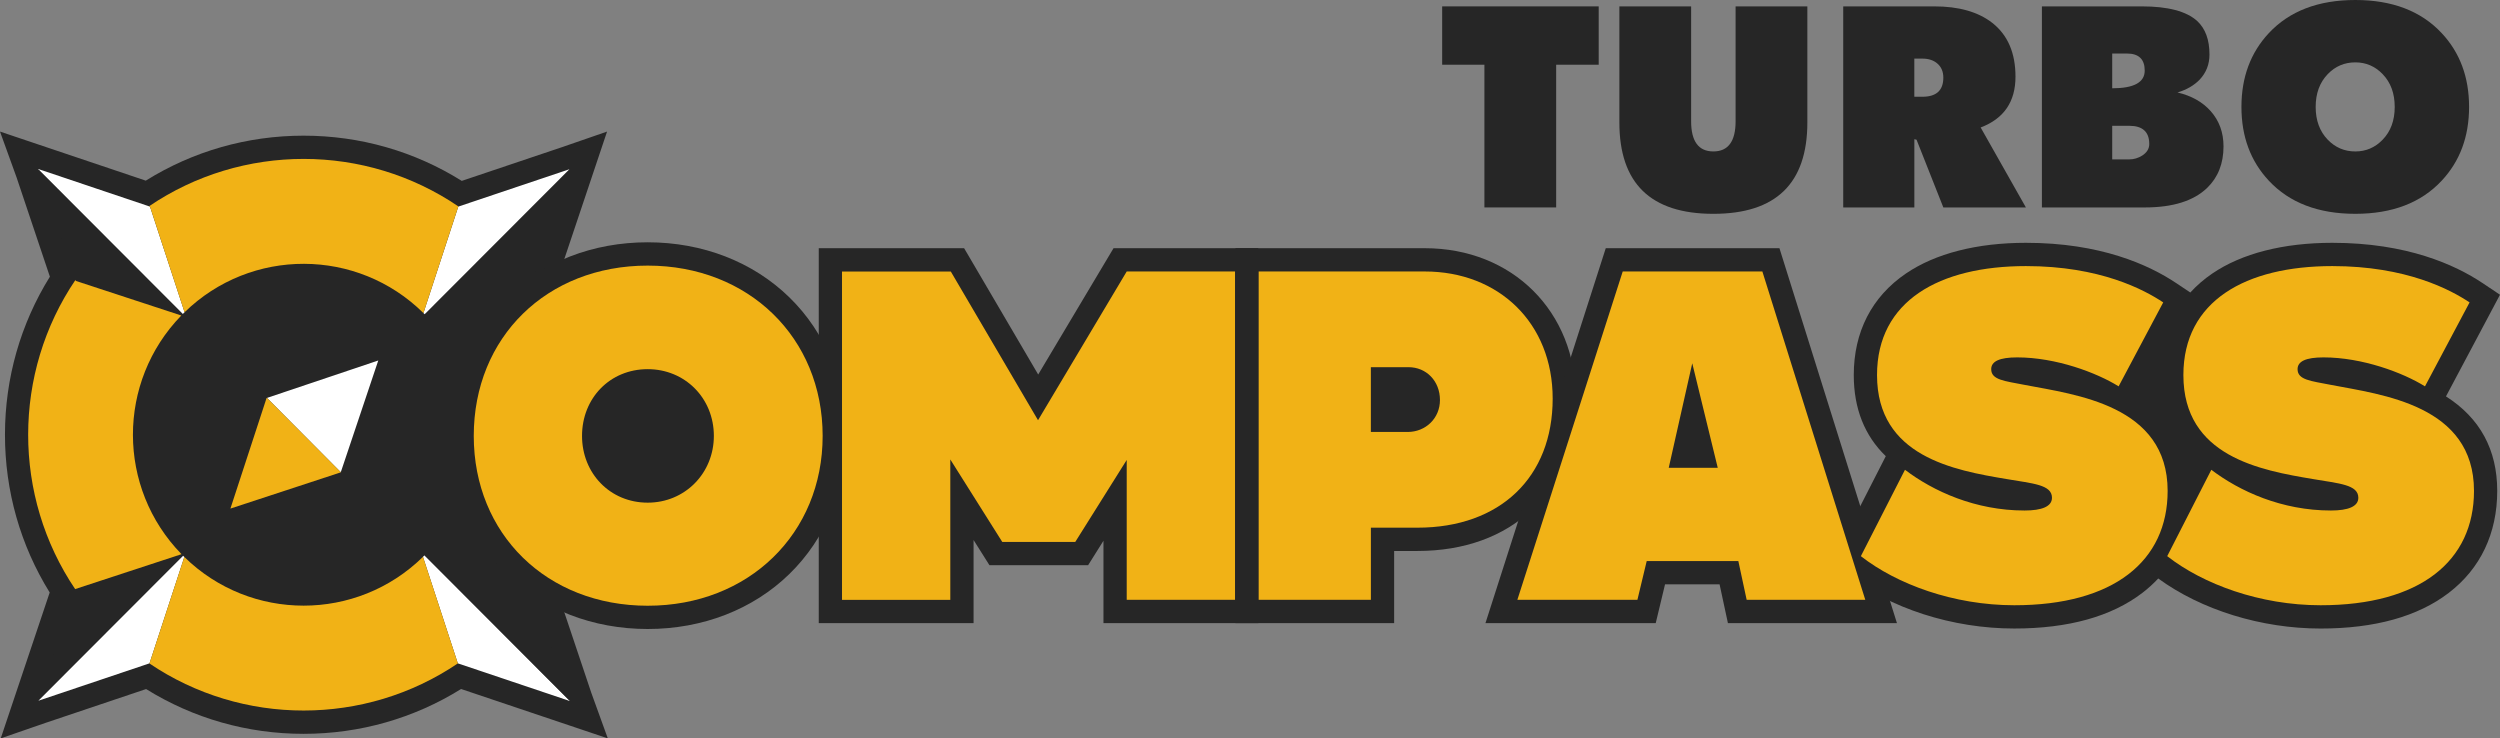
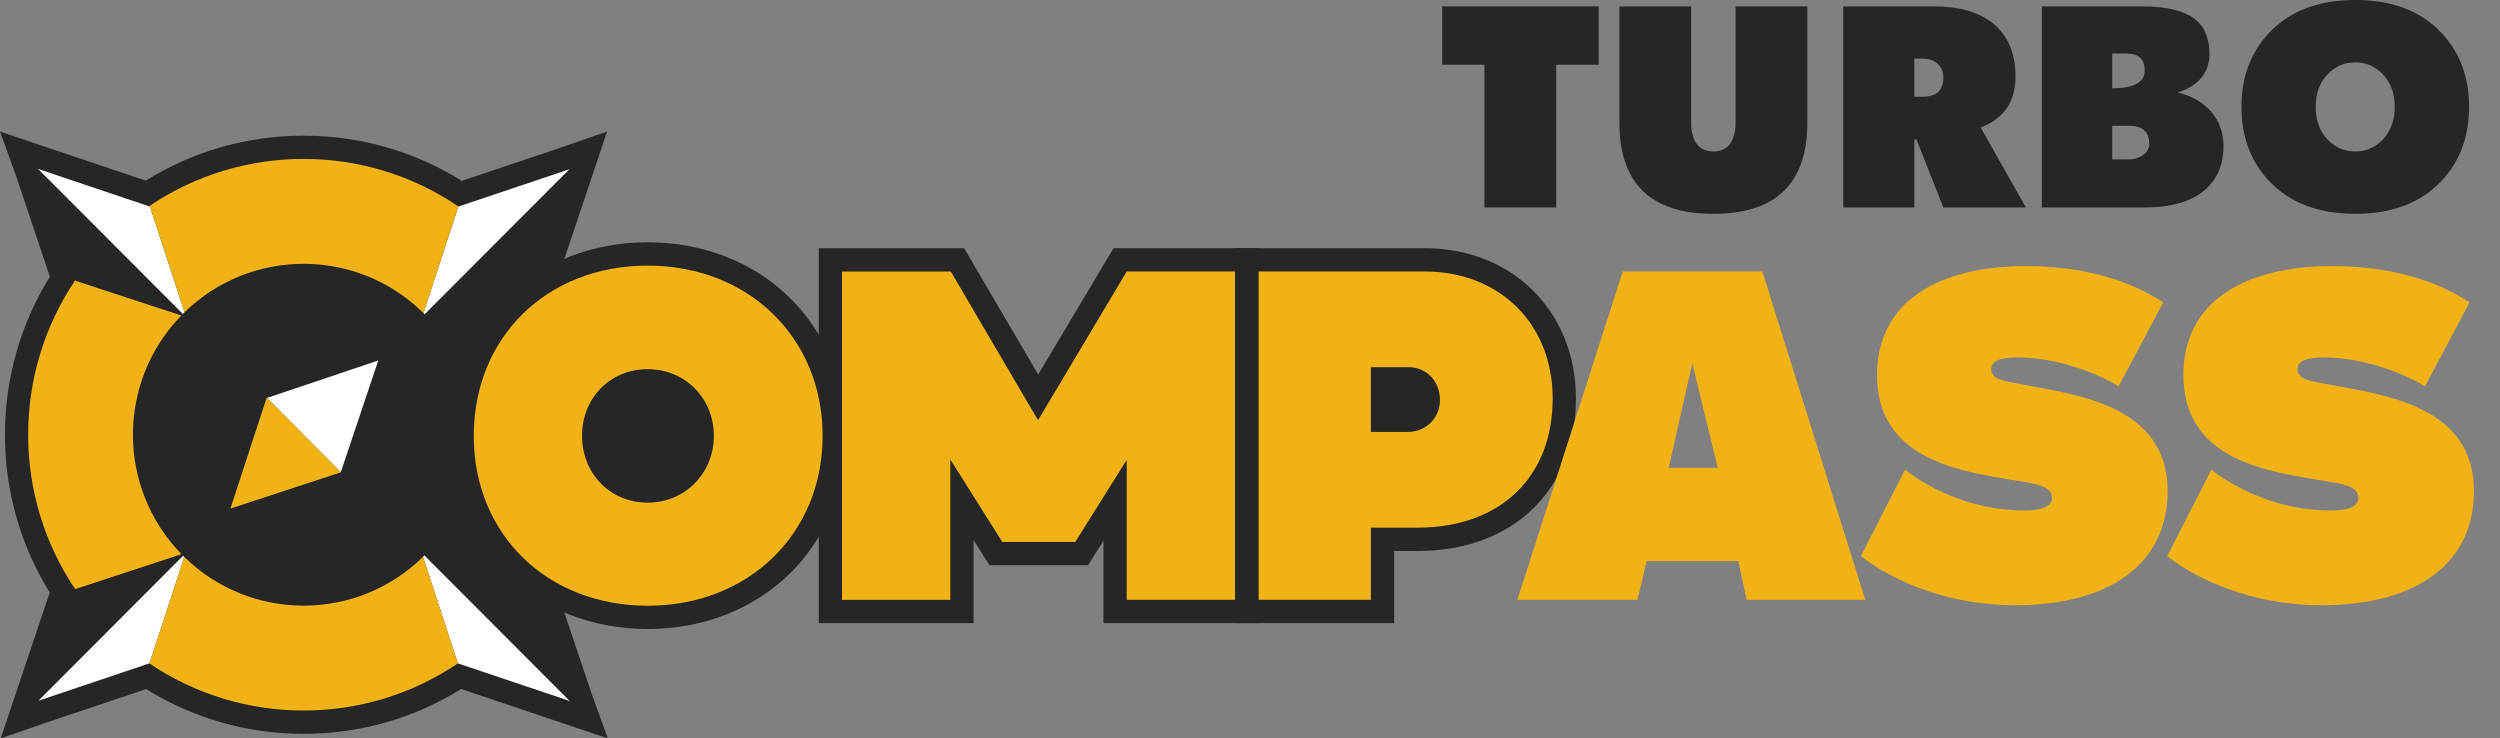
<svg xmlns="http://www.w3.org/2000/svg" width="623" height="184" viewBox="0 0 623 184" fill="none">
  <rect x="0" y="0" width="623" height="184" fill="#808080" stroke="none" />
  <g clip-path="url(#clip0_961_23)">
    <path d="M151.464 184.002L147.34 172.612L138.954 147.6C146.218 135.862 150.057 122.378 150.073 108.424C150.089 94.476 146.286 80.992 139.054 69.243L151.279 32.789L140.034 36.677L115.073 45.076C103.274 37.695 89.711 33.807 75.653 33.807C61.637 33.807 48.105 37.674 36.328 45.018L0 32.789L4.119 44.174L12.431 68.953C5.109 80.733 1.243 94.27 1.238 108.292C1.227 122.315 5.072 135.857 12.383 147.648L0.184 184.002L11.425 180.114L36.407 171.71C48.163 179.022 61.668 182.873 75.648 182.873C89.637 182.873 103.148 179.016 114.904 171.699L151.464 184.002Z" fill="#262626" />
    <path d="M45.626 138.505C45.61 138.489 45.594 138.473 45.578 138.463C45.463 138.347 45.357 138.225 45.241 138.109L18.779 146.793L18.763 146.846L9.43 174.669L9.567 174.621L45.626 138.505Z" fill="#262626" />
    <path d="M105.816 78.306C105.943 78.433 106.059 78.564 106.185 78.696L132.663 70.008L132.684 70.002L142.034 42.121L141.897 42.169L105.816 78.306Z" fill="#262626" />
    <path d="M84.922 117.682L94.266 89.832L66.523 99.165L84.922 117.682Z" fill="white" />
    <path d="M45.937 138.799C45.836 138.699 45.726 138.604 45.626 138.504L9.566 174.62L37.214 165.319L37.261 165.304L45.937 138.799Z" fill="white" />
    <path d="M14.332 47.006L41.58 74.302L45.535 78.264C45.551 78.248 45.567 78.232 45.583 78.216C45.719 78.079 45.862 77.958 45.999 77.821L37.376 51.49L37.134 51.406L9.539 42.121L9.586 42.258L14.332 47.006Z" fill="white" />
    <path d="M105.52 78.014C105.588 78.082 105.662 78.146 105.73 78.214C105.762 78.246 105.788 78.278 105.82 78.309L141.9 42.172L114.263 51.467L114.205 51.489L105.52 78.014Z" fill="white" />
-     <path d="M141.872 174.533L137.132 169.785L109.885 142.49L105.792 138.391C105.771 138.412 105.75 138.438 105.724 138.459C105.618 138.565 105.508 138.66 105.402 138.765L114.083 165.301L114.109 165.312L141.92 174.67L141.872 174.533Z" fill="white" />
+     <path d="M141.872 174.533L137.132 169.785L109.885 142.49L105.792 138.391C105.771 138.412 105.75 138.438 105.724 138.459C105.618 138.565 105.508 138.66 105.402 138.765L114.083 165.301L141.92 174.67L141.872 174.533Z" fill="white" />
    <path d="M33.466 74.781L45.186 78.627C45.301 78.506 45.412 78.379 45.533 78.263L41.578 74.301L14.33 47.006L9.59 42.258L17.375 65.475L18.808 69.754L18.892 69.996L33.466 74.781Z" fill="#262626" />
    <path d="M117.627 141.886L106.076 138.098C105.981 138.198 105.892 138.298 105.797 138.393L109.889 142.492L137.137 169.788L141.877 174.536L134.098 151.339L132.575 146.802L132.57 146.792L117.627 141.886Z" fill="#262626" />
    <path d="M161.414 156.747C147.735 156.747 135.252 151.904 126.255 143.11C117.233 134.289 112.266 122.045 112.266 108.624C112.266 95.155 117.233 82.868 126.25 74.037C135.241 65.232 147.724 60.379 161.409 60.379C175.088 60.379 187.613 65.243 196.678 74.069C205.785 82.937 210.799 95.208 210.799 108.624C210.799 121.987 205.785 134.221 196.678 143.073C187.608 151.894 175.082 156.747 161.414 156.747Z" fill="#262626" />
    <path d="M274.984 155.281V134.754L271.16 140.847H246.568L242.612 134.57V155.281H204.035V61.852H240.258L258.719 93.331L277.492 61.852H313.561V155.281H274.984Z" fill="#262626" />
    <path d="M307.867 155.281V61.852H355.056C376.883 61.852 392.722 77.615 392.722 99.334C392.722 110.576 388.951 120.125 381.819 126.952C374.745 133.725 364.853 137.302 353.223 137.302H347.419V155.281H307.867V155.281Z" fill="#262626" />
-     <path d="M430.596 155.281L428.521 145.622H414.926L412.608 155.281H370.176L400.157 61.852H443.437L472.718 155.281H430.596Z" fill="#262626" />
-     <path d="M609.536 98.782L622.999 73.449L618.633 70.531C611.785 65.957 599.734 60.508 581.225 60.508C569.005 60.508 558.655 63.156 551.302 68.163C549.237 69.571 547.409 71.154 545.824 72.895L542.284 70.531C535.437 65.957 523.386 60.508 504.877 60.508C492.657 60.508 482.307 63.156 474.954 68.163C466.452 73.95 461.959 82.697 461.959 93.464C461.959 101.784 464.635 108.557 469.939 113.68L456.387 140.221L460.158 143.17C470.935 151.6 486.557 156.628 501.948 156.628C515.427 156.628 526.167 153.642 533.873 147.749C535.321 146.641 536.638 145.439 537.834 144.157C548.542 151.986 563.517 156.633 578.291 156.633C591.77 156.633 602.51 153.647 610.216 147.755C618.127 141.704 622.309 132.914 622.309 122.332C622.314 112.087 618.016 104.179 609.536 98.782Z" fill="#262626" />
    <path d="M45.991 77.82C62.562 61.655 89.029 61.719 105.521 78.015L114.206 51.484L114.264 51.463C91.089 35.668 60.334 35.647 37.137 51.405L37.379 51.489L45.991 77.82Z" fill="#F1B216" />
    <path d="M105.405 138.766C88.888 154.972 62.462 154.983 45.933 138.797L37.258 165.302L37.211 165.317C60.344 180.986 90.979 180.98 114.112 165.307L114.086 165.296L105.405 138.766Z" fill="#F1B216" />
    <path d="M66.425 99.201L57.418 126.739L84.913 117.713L84.923 117.681L66.525 99.164L66.425 99.201Z" fill="#F1B216" />
    <path d="M45.238 138.102C29.11 121.574 29.089 95.175 45.181 78.626L33.461 74.78L18.887 70.001L18.802 69.758C3.111 92.933 3.09 123.647 18.75 146.839L18.765 146.786L45.238 138.102Z" fill="#F1B216" />
    <path d="M118.059 108.629C118.059 84.045 136.252 66.188 161.408 66.188C186.564 66.188 205.004 84.166 205.004 108.629C205.004 132.97 186.564 150.949 161.408 150.949C136.257 150.944 118.059 133.092 118.059 108.629ZM177.894 108.629C177.894 99.212 170.689 91.995 161.408 91.995C152.006 91.995 145.042 99.212 145.042 108.629C145.042 117.925 152 125.263 161.408 125.263C170.694 125.263 177.894 117.925 177.894 108.629Z" fill="#F1B216" />
    <path d="M280.777 67.652H307.767V149.476H280.777V114.62L267.957 135.047H249.764L236.817 114.499V149.481H209.828V67.658H236.938L258.676 104.718L280.777 67.652Z" fill="#F1B216" />
    <path d="M386.927 99.332C386.927 118.899 373.859 131.497 353.222 131.497H341.624V149.476H313.66V67.652H355.055C373.496 67.652 386.927 80.493 386.927 99.332ZM350.778 107.646C355.297 107.646 358.837 104.222 358.837 99.696C358.837 94.927 355.419 91.503 351.02 91.503H341.618V107.646H350.778Z" fill="#F1B216" />
    <path d="M435.269 149.476L433.194 139.816H410.36L408.043 149.476H378.125L404.382 67.652H439.182L464.828 149.476H435.269ZM428.063 116.578L421.711 90.527L415.849 116.578H428.063Z" fill="#F1B216" />
    <path d="M463.727 138.594L474.719 117.07C481.804 122.451 492.306 127.22 504.516 127.22C508.788 127.22 511.353 126.244 511.353 124.039C511.353 120.736 506.47 120.494 500.118 119.391C486.929 117.191 467.756 113.767 467.756 93.462C467.756 74.992 483.263 66.309 504.879 66.309C523.32 66.309 534.307 72.18 539.074 75.361L527.96 96.279C522.467 92.855 512.327 89.062 502.683 89.062C498.285 89.062 496.209 90.038 496.209 91.995C496.209 94.686 499.507 94.928 504.516 95.91C517.215 98.358 540.175 100.927 540.175 122.329C540.175 139.818 526.743 150.828 501.951 150.828C486.802 150.823 472.639 145.563 463.727 138.594Z" fill="#F1B216" />
    <path d="M540.07 138.594L551.063 117.07C558.147 122.451 568.65 127.22 580.86 127.22C585.131 127.22 587.696 126.244 587.696 124.039C587.696 120.736 582.814 120.494 576.461 119.391C563.272 117.191 544.1 113.767 544.1 93.462C544.1 74.992 559.606 66.309 581.223 66.309C599.664 66.309 610.651 72.18 615.418 75.361L604.304 96.279C598.81 92.855 588.671 89.062 579.027 89.062C574.629 89.062 572.553 90.038 572.553 91.995C572.553 94.686 575.851 94.928 580.86 95.91C593.559 98.358 616.519 100.927 616.519 122.329C616.519 139.818 603.087 150.828 578.294 150.828C563.151 150.823 548.988 145.563 540.07 138.594Z" fill="#F1B216" />
    <path d="M398.39 16.129H387.798V51.692H369.916V16.129H359.387V1.59H398.396V16.129H398.39Z" fill="#262626" />
    <path d="M450.393 30.505C450.393 45.693 442.587 53.285 426.97 53.285C411.353 53.285 403.547 45.693 403.547 30.505V1.59H421.429V30.21C421.429 35.227 423.278 37.738 426.97 37.738C430.662 37.738 432.511 35.227 432.511 30.21V1.59H450.393V30.505Z" fill="#262626" />
    <path d="M504.851 51.692H484.277L477.604 34.82L477.056 34.688V51.692H459.332V1.59H482.044C488.154 1.59 492.974 2.967 496.492 5.71C500.337 8.738 502.26 13.207 502.26 19.11C502.26 25.361 499.363 29.582 493.579 31.766L504.851 51.692ZM484.277 19.342C484.277 17.891 483.803 16.741 482.85 15.886C481.902 15.032 480.638 14.605 479.058 14.605H477.051V24.111H479.058C482.539 24.111 484.277 22.523 484.277 19.342Z" fill="#262626" />
    <path d="M554.1 36.477C554.1 40.74 552.741 44.19 550.018 46.828C546.647 50.072 541.464 51.697 534.469 51.697H508.844V1.59H533.726C540.247 1.59 544.85 2.803 547.526 5.225C549.575 7.108 550.602 9.899 550.602 13.597C550.602 16.018 549.791 18.097 548.174 19.827C546.747 21.299 544.903 22.37 542.633 23.04C546.109 23.863 548.864 25.409 550.892 27.677C553.03 30.083 554.1 33.016 554.1 36.477ZM534.463 17.59C534.463 14.758 532.983 13.338 530.023 13.338H526.363V22.001C531.761 22.001 534.463 20.534 534.463 17.59ZM535.596 35.891C535.596 32.863 533.931 31.349 530.608 31.349H526.363V39.721H530.608C531.73 39.721 532.799 39.41 533.816 38.782C535.006 38.023 535.596 37.057 535.596 35.891Z" fill="#262626" />
    <path d="M615.294 26.641C615.294 34.043 613.014 40.173 608.457 45.042C603.317 50.54 596.148 53.283 586.946 53.283C577.723 53.283 570.544 50.534 565.403 45.042C560.847 40.173 558.566 34.043 558.566 26.641C558.566 19.245 560.847 13.11 565.403 8.24C570.544 2.749 577.723 0 586.946 0C596.148 0 603.317 2.749 608.457 8.24C613.019 13.11 615.294 19.24 615.294 26.641ZM596.764 26.641C596.764 23.265 595.758 20.543 593.751 18.464C591.871 16.518 589.606 15.542 586.946 15.542C584.244 15.542 581.958 16.518 580.078 18.464C578.071 20.543 577.065 23.265 577.065 26.641C577.065 30.018 578.071 32.74 580.078 34.819C581.958 36.765 584.244 37.741 586.946 37.741C589.601 37.741 591.871 36.765 593.751 34.819C595.763 32.74 596.764 30.018 596.764 26.641Z" fill="#262626" />
  </g>
  <defs>
    <clipPath id="clip0_961_23">
      <rect width="623" height="184" fill="white" />
    </clipPath>
  </defs>
</svg>